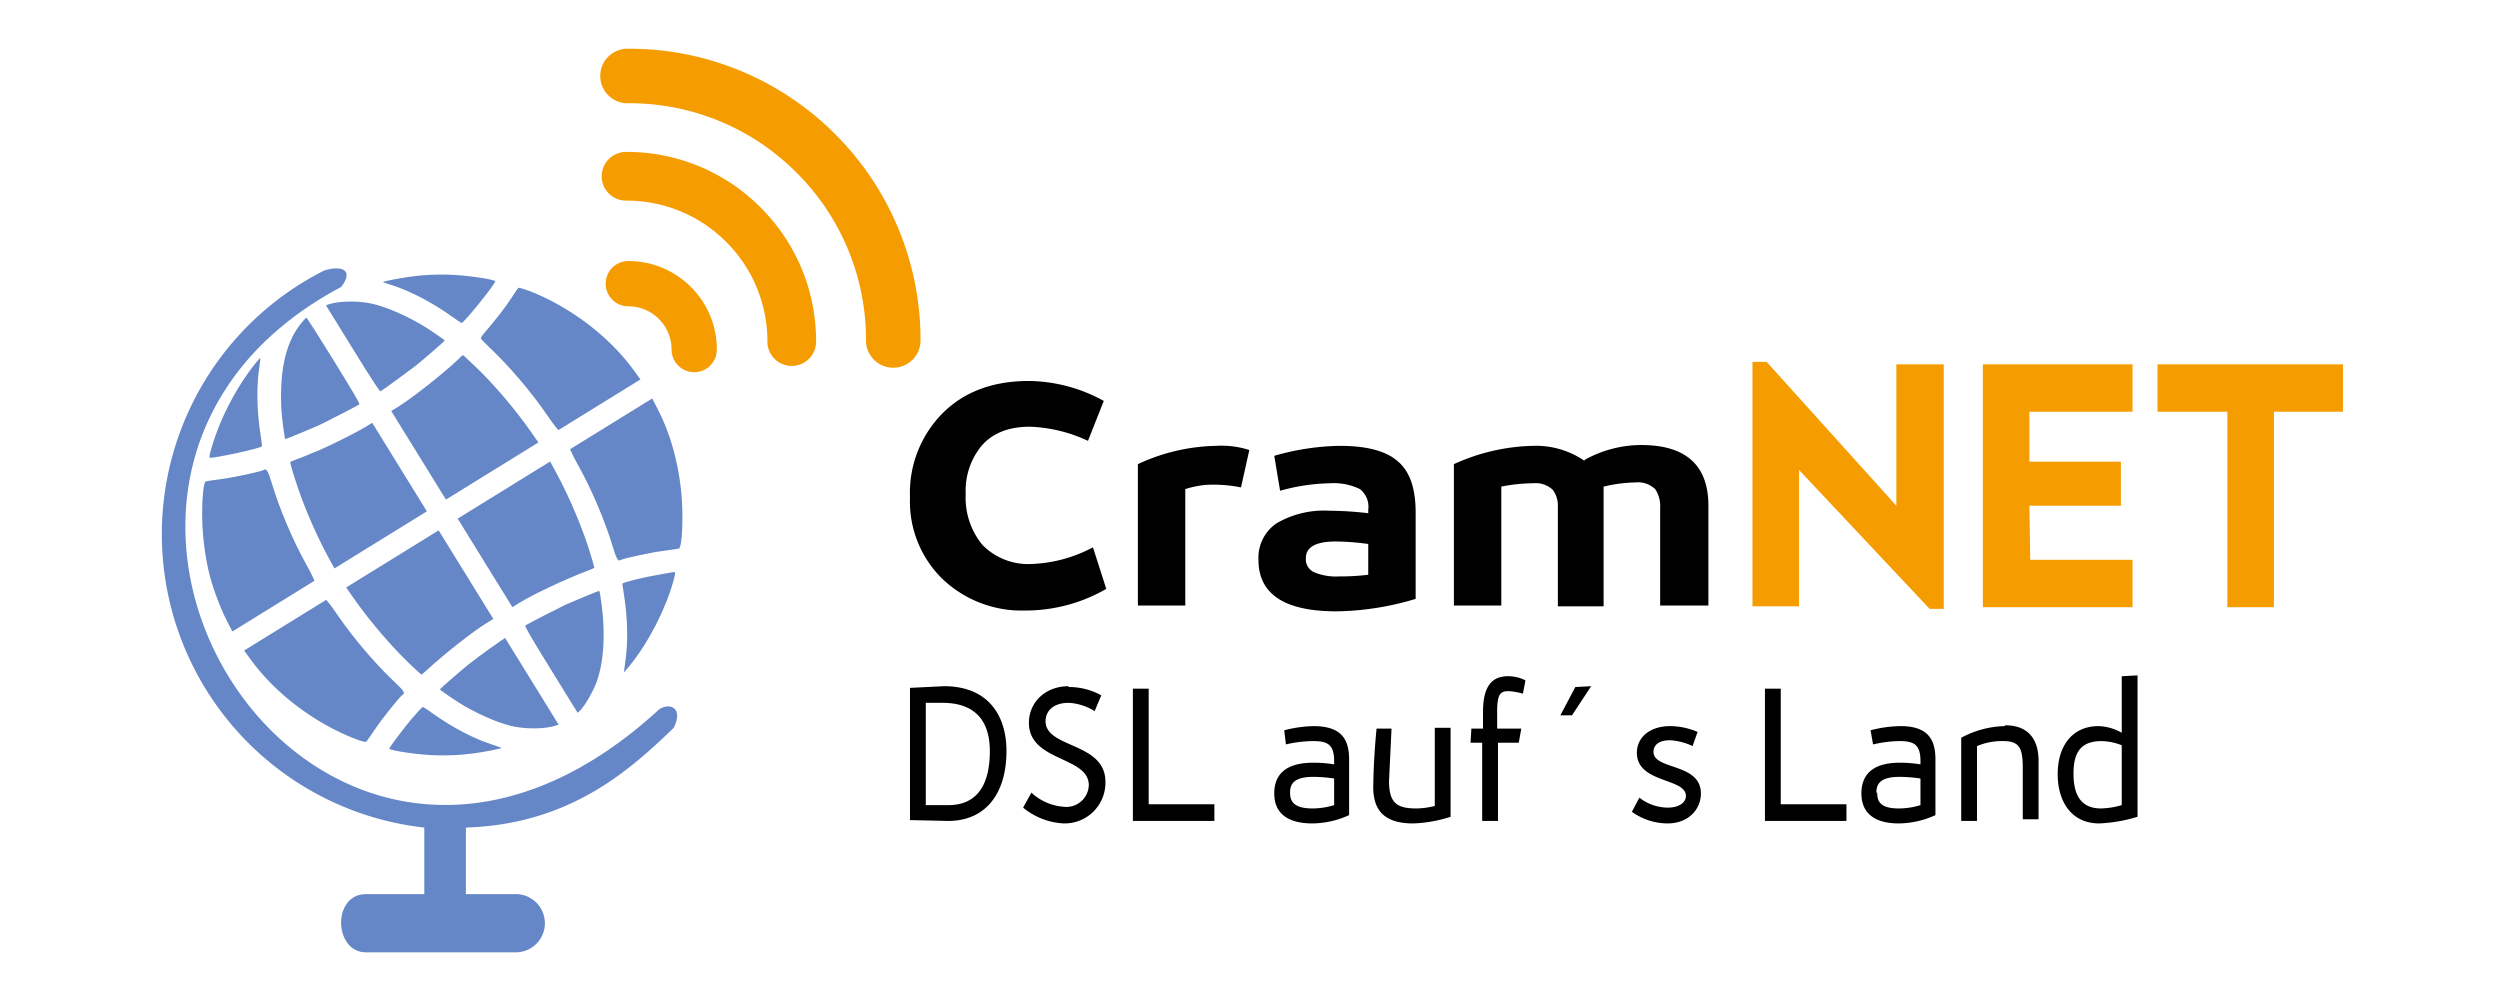
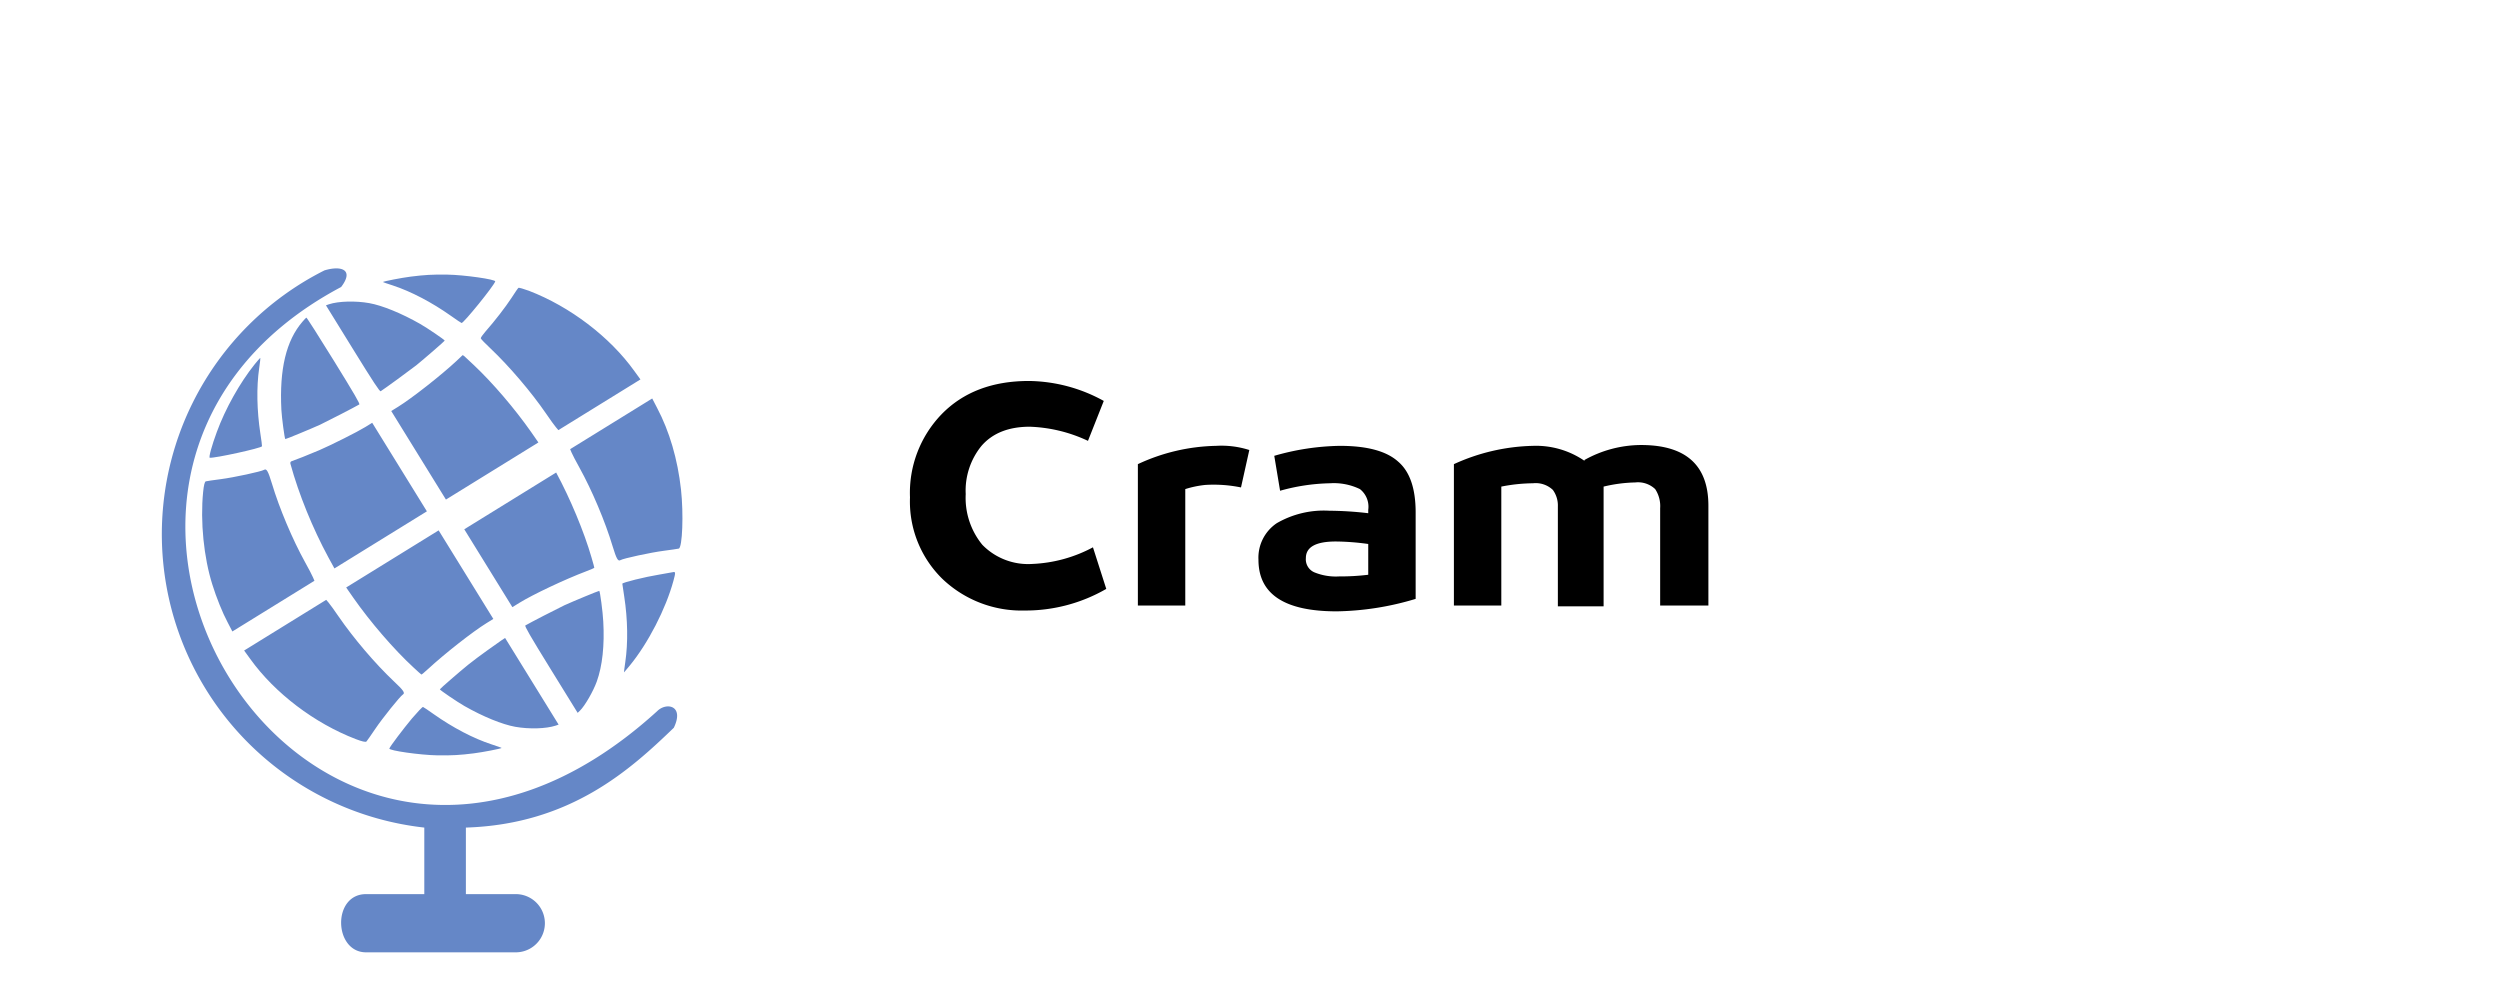
<svg xmlns="http://www.w3.org/2000/svg" xml:space="preserve" viewBox="0 0 300 120">
  <g style="fill:#f59c00">
    <path d="M254.2 45.3a13.6 13.6 0 0 0-3.8 10 13 13 0 0 0 3.9 9.8 13.8 13.8 0 0 0 9.9 3.8 19.4 19.4 0 0 0 9.8-2.6l-1.6-5a16.9 16.9 0 0 1-7.3 2 7.7 7.7 0 0 1-6-2.3 8.9 8.9 0 0 1-2-6.1 8.5 8.5 0 0 1 1.9-5.8q2-2.3 5.8-2.3a17.8 17.8 0 0 1 7 1.7l1.9-4.8a19 19 0 0 0-9-2.4q-6.6 0-10.5 4zm23.6 6v17h5.7v-14a12.1 12.1 0 0 1 2.4-.5 16.4 16.4 0 0 1 4.3.3l1-4.5a11 11 0 0 0-4-.5 23.2 23.2 0 0 0-9.4 2.2zm16.4-1 .7 4.2a23.6 23.6 0 0 1 6-.9 7.2 7.2 0 0 1 3.6.7 2.7 2.7 0 0 1 1 2.5v.4a42.3 42.3 0 0 0-4.7-.3 11.3 11.3 0 0 0-6.3 1.5 5 5 0 0 0-2.2 4.4q0 6.2 9.4 6.2a34.4 34.4 0 0 0 9.5-1.5V57.1q0-4.3-2.1-6.1-2.1-1.9-7-1.9a29.8 29.8 0 0 0-7.9 1.2zm7.4 10.3a30 30 0 0 1 3.9.3v3.7a27.8 27.8 0 0 1-3.5.2 6.8 6.8 0 0 1-3-.5 1.7 1.7 0 0 1-1-1.7q0-2 3.6-2zm29.9-9.7a10.3 10.3 0 0 0-6.2-1.8 24 24 0 0 0-9.5 2.2v17h5.7V54a20.3 20.3 0 0 1 3.8-.4 3 3 0 0 1 2.4.8 3.2 3.2 0 0 1 .6 2v12h5.5V54a17.7 17.7 0 0 1 3.8-.5 3 3 0 0 1 2.4.8 3.7 3.7 0 0 1 .6 2.3v11.7h5.8v-12q0-7.3-8.1-7.3a14 14 0 0 0-6.8 1.8z" style="fill:#000" transform="translate(-140.7 4.5) scale(.998)" />
-     <path d="M369 56.3 353.4 39h-1.7v29.4h5.6V52L373 68.7h1.7V39.3H369v17zm16 0h11V51h-11v-6h12.4v-5.7h-18v29.2h18v-5.7h-12.3zm15.4-17V45h8.4v23.5h5.6V45h8.3v-5.7h-22.3z" style="fill:#f59c00;fill-rule:evenodd" transform="translate(-140.7 4.5) scale(.998)" />
-     <path d="m254.5 78-4.1.2v15.9l4.6.1c4.5 0 7-3.3 7-8.4 0-4.4-2.3-7.8-7.5-7.8zm.4 14.3h-2.6V80h2c4.4 0 5.7 2.7 5.7 5.8 0 3.6-1.2 6.5-5 6.5zM269.5 78c-2.9 0-4.8 2-4.8 4.4 0 4.7 7.2 4 7.2 7.5a2.7 2.7 0 0 1-3 2.6 6.4 6.4 0 0 1-3.9-1.7l-1 1.8a8.3 8.3 0 0 0 4.9 1.9 4.9 4.9 0 0 0 5-5c0-4.8-7.2-4-7.2-7.3 0-1.1.8-2.2 2.8-2.2a6.5 6.5 0 0 1 3.1 1l.8-1.9a8 8 0 0 0-4-1Zm9.6 14.3v-14h-1.9v15.9h9.8v-2h-8zm19.8-9.5a15.1 15.1 0 0 0-3.5.5l.2 1.7a15 15 0 0 1 3.2-.4c1.7 0 2.6.3 2.6 2.4v.4a14.8 14.8 0 0 0-2.5-.2c-3.2 0-4.7 1.3-4.7 3.7 0 2.3 1.5 3.6 4.6 3.6a10.8 10.8 0 0 0 4.4-1v-6.7c0-2.5-1-4-4.3-4zm-2.8 8c0-1 .4-1.9 2.8-1.9a17.8 17.8 0 0 1 2.5.2v3.2a8.9 8.9 0 0 1-2.6.4c-2.3 0-2.7-.9-2.7-1.9zm17.4-7.7v9.3a9.4 9.4 0 0 1-2.2.3c-2.3 0-3.3-.6-3.3-3.3l.3-6.3h-1.8a86 86 0 0 0-.4 7c0 2.8 1.3 4.4 4.8 4.4a16 16 0 0 0 4.5-.8V83h-1.9zm9-4.5a8.1 8.1 0 0 1 1.6.3l.3-1.6a4.6 4.6 0 0 0-2.1-.5c-2 0-3 1.3-3 4.3v2h-1.4l-.1 1.7h1.4v9.4h1.9v-9.4h2.5l.3-1.7H321v-2c0-2 .3-2.5 1.3-2.5zm7.9-.5-1.8 3.4h1.4l2.3-3.5zm11.4 4.7c-2.5 0-4 1.4-4 3.2 0 3.7 5.9 3 5.9 5.2 0 .7-.7 1.4-2.2 1.4a5.6 5.6 0 0 1-3.4-1.2l-.9 1.7a7.4 7.4 0 0 0 4.3 1.4c2.5 0 4-1.7 4-3.6 0-3.7-5.7-2.8-5.7-5 0-.8.6-1.4 2-1.4a7.3 7.3 0 0 1 2.7.7l.6-1.7a8.5 8.5 0 0 0-3.3-.7zm13.3 9.5v-14h-1.9v15.9h9.8v-2h-7.9zm14.3-9.5a15.1 15.1 0 0 0-3.5.5l.3 1.7a15 15 0 0 1 3.1-.4c1.7 0 2.6.3 2.6 2.4v.4a14.8 14.8 0 0 0-2.5-.2c-3.1 0-4.6 1.3-4.6 3.7 0 2.3 1.5 3.6 4.5 3.6a10.8 10.8 0 0 0 4.4-1v-6.7c0-2.5-1-4-4.2-4zm-2.8 8c0-1 .4-1.9 2.8-1.9a17.8 17.8 0 0 1 2.5.2v3.2a8.9 8.9 0 0 1-2.6.4c-2.3 0-2.6-.9-2.6-1.9zm15.4-8a11.5 11.5 0 0 0-5.2 1.4v10h1.9v-9a7.7 7.7 0 0 1 3.2-.6c2 0 2.3 1 2.3 3.3V94h1.9v-7c0-2.8-1.4-4.3-4-4.3zm14.1-6v6.8a6 6 0 0 0-2.8-.8c-3 0-4.9 2.2-4.9 5.8 0 3.2 1.6 5.9 5 5.9a18.3 18.3 0 0 0 4.6-.8v-17zm-5.8 11.7c0-2.7 1-3.9 3.4-3.9a7 7 0 0 1 2.4.5v7.2a9.6 9.6 0 0 1-2.5.4c-2.6 0-3.3-1.9-3.3-4.2z" style="fill:#000" transform="translate(-140.7 4.5) scale(.998)" />
    <path d="M185 103c-4.1 0-3.9 7 0 7h18a3.5 3.5 0 1 0 0-7h-6v-8c12.6-.4 19.8-7 25-12 1.3-2.7-.9-3.1-2-2-41 37.3-81.5-27.9-38-51 1.6-2.1 0-2.6-2-2a35.5 35.5 0 0 0 12 67v8z" style="fill:#6587c7;fill-rule:evenodd" transform="translate(-140.7 4.5) scale(.998)" />
-     <path d="M4704.8 4197.8c-408.6-128.5-765.5-483.5-1101.2-1093.5-63.3-115.1-216.8-456.6-207.2-464.3 9.6-7.7 471.9-82.5 636.9-103.6 140-15.3 660-55.6 754-57.6 17.3 0 23 188 23 872.9 0 479.6-5.8 872.9-13.4 871-9.6 0-49.9-11.5-92.1-24.9zm489.2-846.1c0-684.9 5.7-872.9 24.9-872.9 92.1 1.9 612 42.2 752.1 57.6 165 21.1 627.3 95.9 636.9 103.6 9.6 7.7-143.9 349.2-207.2 464.3-176.5 324.2-387.5 612-554.4 761.6-180.3 161.2-431.7 307-598.6 347.2l-53.7 11.5zm-1573.1 654.2c-377.9-134.3-824.9-381.8-1158.8-644.6-191.8-149.6-353-299.3-335.7-312.7 61.4-51.8 842.2-326.1 865.2-303.1 5.8 5.8 48 97.8 92.1 203.4 155.4 364.5 358.8 709.8 573.6 965 65.2 74.8 111.3 138.1 103.6 136.2-9.6-.1-71-21.2-140-44.2zm2726.1-92.1c214.9-255.2 418.2-600.5 573.6-965 44.1-105.5 86.3-197.6 92.1-203.4 23-23 803.8 249.4 865.3 303.1 28.8 23-391.4 374.1-640.8 533.3-207.2 132.4-331.9 199.5-546.8 297.4-147.7 67.1-427.8 172.7-454.7 172.7-3.8 0 46.1-63.3 111.3-138.1zM1721.6 2609.3c-310.8-406.7-581.3-963.1-700.2-1435-57.6-222.5-105.5-502.6-117-684.9L891 311h1653.8l9.6 63.3c5.8 32.6 15.4 165 21.1 291.6 21.1 441.2 109.4 1016.8 224.5 1444.6 57.6 218.7 59.5 272.4 9.6 272.4-55.6 0-510.3 161.1-713.7 253.2-115.1 51.8-224.5 99.8-239.8 103.6-19.4 5.8-65.5-40.3-134.5-130.4zm6244.6 51.8c-172.7-80.6-447-184.2-681.1-255.2-67.1-21.1-126.6-46-130.5-57.6-3.8-11.5 19.2-119 51.8-237.9 113.2-427.8 201.4-1003.4 222.5-1444.6 5.7-126.6 15.3-259 21.1-291.6l9.6-63.3h1653.7L9100 489.4c-49.9 717.5-356.8 1517.5-815.3 2119.9-59.5 74.8-115.1 138.1-126.6 136.2-9.6 0-96-38.4-191.9-84.4zm-4717.5-425.9c-153.5-523.7-257.1-1141.5-289.7-1707.4L2947.5 311h1862.9v1784.1h-138.1c-157.3 0-660 44.1-878.7 76.7-182.3 26.9-460.4 76.7-502.6 88.3-19.3 5.8-34.6-3.8-42.3-24.9zm3345.8 1.9c-343.4-69.1-986.1-142-1260.4-142h-140V310.9H7057l-11.5 216.8c-28.8 489.2-117 1059-232.1 1490.7-67.1 251.3-65.2 249.4-80.6 247.5-7.9-2-69.2-13.5-138.3-28.8zM904.3-251.2c49.9-717.5 356.8-1515.6 817.3-2119.9 69.1-90.2 115.1-136.2 134.3-130.5 15.3 3.9 124.7 51.8 239.8 103.6 203.4 92.1 658 253.2 713.7 253.2 49.9 0 48 53.7-11.5 272.4-115.1 433.6-199.5 988-222.5 1444.6-5.8 126.6-15.3 259-21.1 293.5l-9.6 61.4H890.9ZM2959-287.6c28.8-504.6 126.6-1118.5 249.4-1557.8 24.9-94 49.9-172.7 51.8-174.6 3.8-3.8 71 5.8 149.6 21.1 385.6 74.8 988 142 1262.3 142h138.1V-72.7H2947.3zm2235-677.2v-892.1h140c272.4 0 874.8-67.1 1260.4-142 78.7-15.4 145.8-25 149.6-21.1 2 1.9 26.9 80.6 51.8 174.6 122.8 439.3 220.6 1053.2 249.4 1557.8l11.5 214.9H5194Zm2256.1 830.6c-5.8-34.5-15.4-166.9-21.1-293.5-21.1-441.2-109.4-1016.8-224.5-1444.6-57.5-218.7-59.5-272.4-9.6-272.4 55.6 0 510.3-161.1 713.7-253.2 117-51.8 224.4-99.7 239.8-103.6 61.4-19.2 383.7 460.4 566 844.1 222.5 470 354.9 949.6 385.6 1406.2l13.4 178.4H7459.7zM4436.2-2261.7c-126.6-7.7-307-24.9-402.9-36.4-168.8-21.1-629.3-95.9-636.9-103.6-9.6-7.7 143.9-349.2 207.2-464.3 176.5-324.2 387.5-612 554.4-761.6 180.3-161.2 431.7-307 600.5-347.3l51.8-11.5v1745.8l-71-1.9c-40.3-2-176.5-11.6-303.1-19.2zm757.8-851.8v-872.9l53.7 11.5c113.2 25 366.4 161.2 506.5 272.4 222.5 176.5 443.2 460.4 637 819.2 74.8 134.3 226.4 472 216.8 481.6-9.6 7.7-471.9 82.5-636.9 103.6-140.1 15.3-660 55.6-752.1 57.6-19.2-.1-25-188.1-25-873zm-2469.1 537.1c-212.9-71-569.8-209.1-598.6-234.1-28.8-23 391.4-374.1 640.8-533.3 207.2-132.4 331.9-199.5 546.8-297.4 147.7-67.1 427.8-172.7 454.7-172.7 3.8 0-46 63.3-111.3 140-214.9 253.2-418.2 598.6-573.6 963.1-44.1 105.5-86.3 197.6-92.1 203.4-7.7 7.8-128.5-24.8-266.7-69zm4284 71c-3.8-7.7-44.1-99.8-88.2-205.3-155.4-366.4-360.7-709.8-573.6-963.1-65.2-76.7-115.1-140-111.3-140 3.9 0 67.1 21.1 140.1 46.1 471.9 161.1 1041.7 504.6 1404.3 844.1 109.4 101.7 117.1 117 67.1 132.4-19.2 5.8-118.9 46.1-222.5 88.3-222.6 92-604.4 214.8-615.9 197.5z" style="fill:#6587c7" transform="scale(.007 -.007) rotate(31.7 22049 188.9)" />
-     <path d="M2561.4 2184.4c-9.7 0-19.3-3.7-26.7-11a72.1 72.1 0 0 0-102 0 37.7 37.7 0 1 1-53.3-53.4c28-27.9 65-43.2 104.3-43.2 39.4 0 76.5 15.3 104.3 43.2a37.7 37.7 0 0 1-26.6 64.4z" style="stroke-width:.323" transform="rotate(45 269.8 -23.8) scale(.072)" />
-     <path d="M1501.6 935.5c-29.9 0-59.8-11.4-82.6-34.2a672.3 672.3 0 0 0-478.5-198.4 672.3 672.3 0 0 0-478.4 198.4A116.9 116.9 0 1 1 296.8 736a904.5 904.5 0 0 1 643.7-266.8c243 0 471.7 94.7 643.8 266.8a116.9 116.9 0 0 1-82.7 199.5z" style="fill:#f59c00" transform="rotate(45 41.5 100.1) scale(.025)" />
-     <path d="M1742 585.3c-29.8 0-59.7-11.4-82.5-34.2a1010.2 1010.2 0 0 0-719-298.1 1010.2 1010.2 0 0 0-718.9 298A116.9 116.9 0 1 1 56.4 385.9a1244.1 1244.1 0 0 1 413.6-275 1245 1245 0 0 1 470.4-91.6 1245 1245 0 0 1 470.5 91.6 1244 1244 0 0 1 413.7 274.9 116.9 116.9 0 0 1-82.6 199.5z" style="fill:#f59c00" transform="rotate(45 44.5 97.5) scale(.028)" />
+     <path d="M4704.8 4197.8c-408.6-128.5-765.5-483.5-1101.2-1093.5-63.3-115.1-216.8-456.6-207.2-464.3 9.6-7.7 471.9-82.5 636.9-103.6 140-15.3 660-55.6 754-57.6 17.3 0 23 188 23 872.9 0 479.6-5.8 872.9-13.4 871-9.6 0-49.9-11.5-92.1-24.9zm489.2-846.1c0-684.9 5.7-872.9 24.9-872.9 92.1 1.9 612 42.2 752.1 57.6 165 21.1 627.3 95.9 636.9 103.6 9.6 7.7-143.9 349.2-207.2 464.3-176.5 324.2-387.5 612-554.4 761.6-180.3 161.2-431.7 307-598.6 347.2l-53.7 11.5zm-1573.1 654.2c-377.9-134.3-824.9-381.8-1158.8-644.6-191.8-149.6-353-299.3-335.7-312.7 61.4-51.8 842.2-326.1 865.2-303.1 5.8 5.8 48 97.8 92.1 203.4 155.4 364.5 358.8 709.8 573.6 965 65.2 74.8 111.3 138.1 103.6 136.2-9.6-.1-71-21.2-140-44.2zm2726.1-92.1c214.9-255.2 418.2-600.5 573.6-965 44.1-105.5 86.3-197.6 92.1-203.4 23-23 803.8 249.4 865.3 303.1 28.8 23-391.4 374.1-640.8 533.3-207.2 132.4-331.9 199.5-546.8 297.4-147.7 67.1-427.8 172.7-454.7 172.7-3.8 0 46.1-63.3 111.3-138.1zM1721.6 2609.3c-310.8-406.7-581.3-963.1-700.2-1435-57.6-222.5-105.5-502.6-117-684.9L891 311h1653.8l9.6 63.3c5.8 32.6 15.4 165 21.1 291.6 21.1 441.2 109.4 1016.8 224.5 1444.6 57.6 218.7 59.5 272.4 9.6 272.4-55.6 0-510.3 161.1-713.7 253.2-115.1 51.8-224.5 99.8-239.8 103.6-19.4 5.8-65.5-40.3-134.5-130.4zm6244.6 51.8c-172.7-80.6-447-184.2-681.1-255.2-67.1-21.1-126.6-46-130.5-57.6-3.8-11.5 19.2-119 51.8-237.9 113.2-427.8 201.4-1003.4 222.5-1444.6 5.7-126.6 15.3-259 21.1-291.6l9.6-63.3h1653.7L9100 489.4c-49.9 717.5-356.8 1517.5-815.3 2119.9-59.5 74.8-115.1 138.1-126.6 136.2-9.6 0-96-38.4-191.9-84.4zm-4717.5-425.9c-153.5-523.7-257.1-1141.5-289.7-1707.4L2947.5 311h1862.9v1784.1h-138.1c-157.3 0-660 44.1-878.7 76.7-182.3 26.9-460.4 76.7-502.6 88.3-19.3 5.8-34.6-3.8-42.3-24.9zm3345.8 1.9c-343.4-69.1-986.1-142-1260.4-142h-140V310.9H7057l-11.5 216.8c-28.8 489.2-117 1059-232.1 1490.7-67.1 251.3-65.2 249.4-80.6 247.5-7.9-2-69.2-13.5-138.3-28.8zM904.3-251.2c49.9-717.5 356.8-1515.6 817.3-2119.9 69.1-90.2 115.1-136.2 134.3-130.5 15.3 3.9 124.7 51.8 239.8 103.6 203.4 92.1 658 253.2 713.7 253.2 49.9 0 48 53.7-11.5 272.4-115.1 433.6-199.5 988-222.5 1444.6-5.8 126.6-15.3 259-21.1 293.5l-9.6 61.4H890.9ZM2959-287.6c28.8-504.6 126.6-1118.5 249.4-1557.8 24.9-94 49.9-172.7 51.8-174.6 3.8-3.8 71 5.8 149.6 21.1 385.6 74.8 988 142 1262.3 142h138.1V-72.7H2947.3zm2235-677.2v-892.1h140c272.4 0 874.8-67.1 1260.4-142 78.7-15.4 145.8-25 149.6-21.1 2 1.9 26.9 80.6 51.8 174.6 122.8 439.3 220.6 1053.2 249.4 1557.8H5194Zm2256.1 830.6c-5.8-34.5-15.4-166.9-21.1-293.5-21.1-441.2-109.4-1016.8-224.5-1444.6-57.5-218.7-59.5-272.4-9.6-272.4 55.6 0 510.3-161.1 713.7-253.2 117-51.8 224.4-99.7 239.8-103.6 61.4-19.2 383.7 460.4 566 844.1 222.5 470 354.9 949.6 385.6 1406.2l13.4 178.4H7459.7zM4436.2-2261.7c-126.6-7.7-307-24.9-402.9-36.4-168.8-21.1-629.3-95.9-636.9-103.6-9.6-7.7 143.9-349.2 207.2-464.3 176.5-324.2 387.5-612 554.4-761.6 180.3-161.2 431.7-307 600.5-347.3l51.8-11.5v1745.8l-71-1.9c-40.3-2-176.5-11.6-303.1-19.2zm757.8-851.8v-872.9l53.7 11.5c113.2 25 366.4 161.2 506.5 272.4 222.5 176.5 443.2 460.4 637 819.2 74.8 134.3 226.4 472 216.8 481.6-9.6 7.7-471.9 82.5-636.9 103.6-140.1 15.3-660 55.6-752.1 57.6-19.2-.1-25-188.1-25-873zm-2469.1 537.1c-212.9-71-569.8-209.1-598.6-234.1-28.8-23 391.4-374.1 640.8-533.3 207.2-132.4 331.9-199.5 546.8-297.4 147.7-67.1 427.8-172.7 454.7-172.7 3.8 0-46 63.3-111.3 140-214.9 253.2-418.2 598.6-573.6 963.1-44.1 105.5-86.3 197.6-92.1 203.4-7.7 7.8-128.5-24.8-266.7-69zm4284 71c-3.8-7.7-44.1-99.8-88.2-205.3-155.4-366.4-360.7-709.8-573.6-963.1-65.2-76.7-115.1-140-111.3-140 3.9 0 67.1 21.1 140.1 46.1 471.9 161.1 1041.7 504.6 1404.3 844.1 109.4 101.7 117.1 117 67.1 132.4-19.2 5.8-118.9 46.1-222.5 88.3-222.6 92-604.4 214.8-615.9 197.5z" style="fill:#6587c7" transform="scale(.007 -.007) rotate(31.7 22049 188.9)" />
  </g>
</svg>